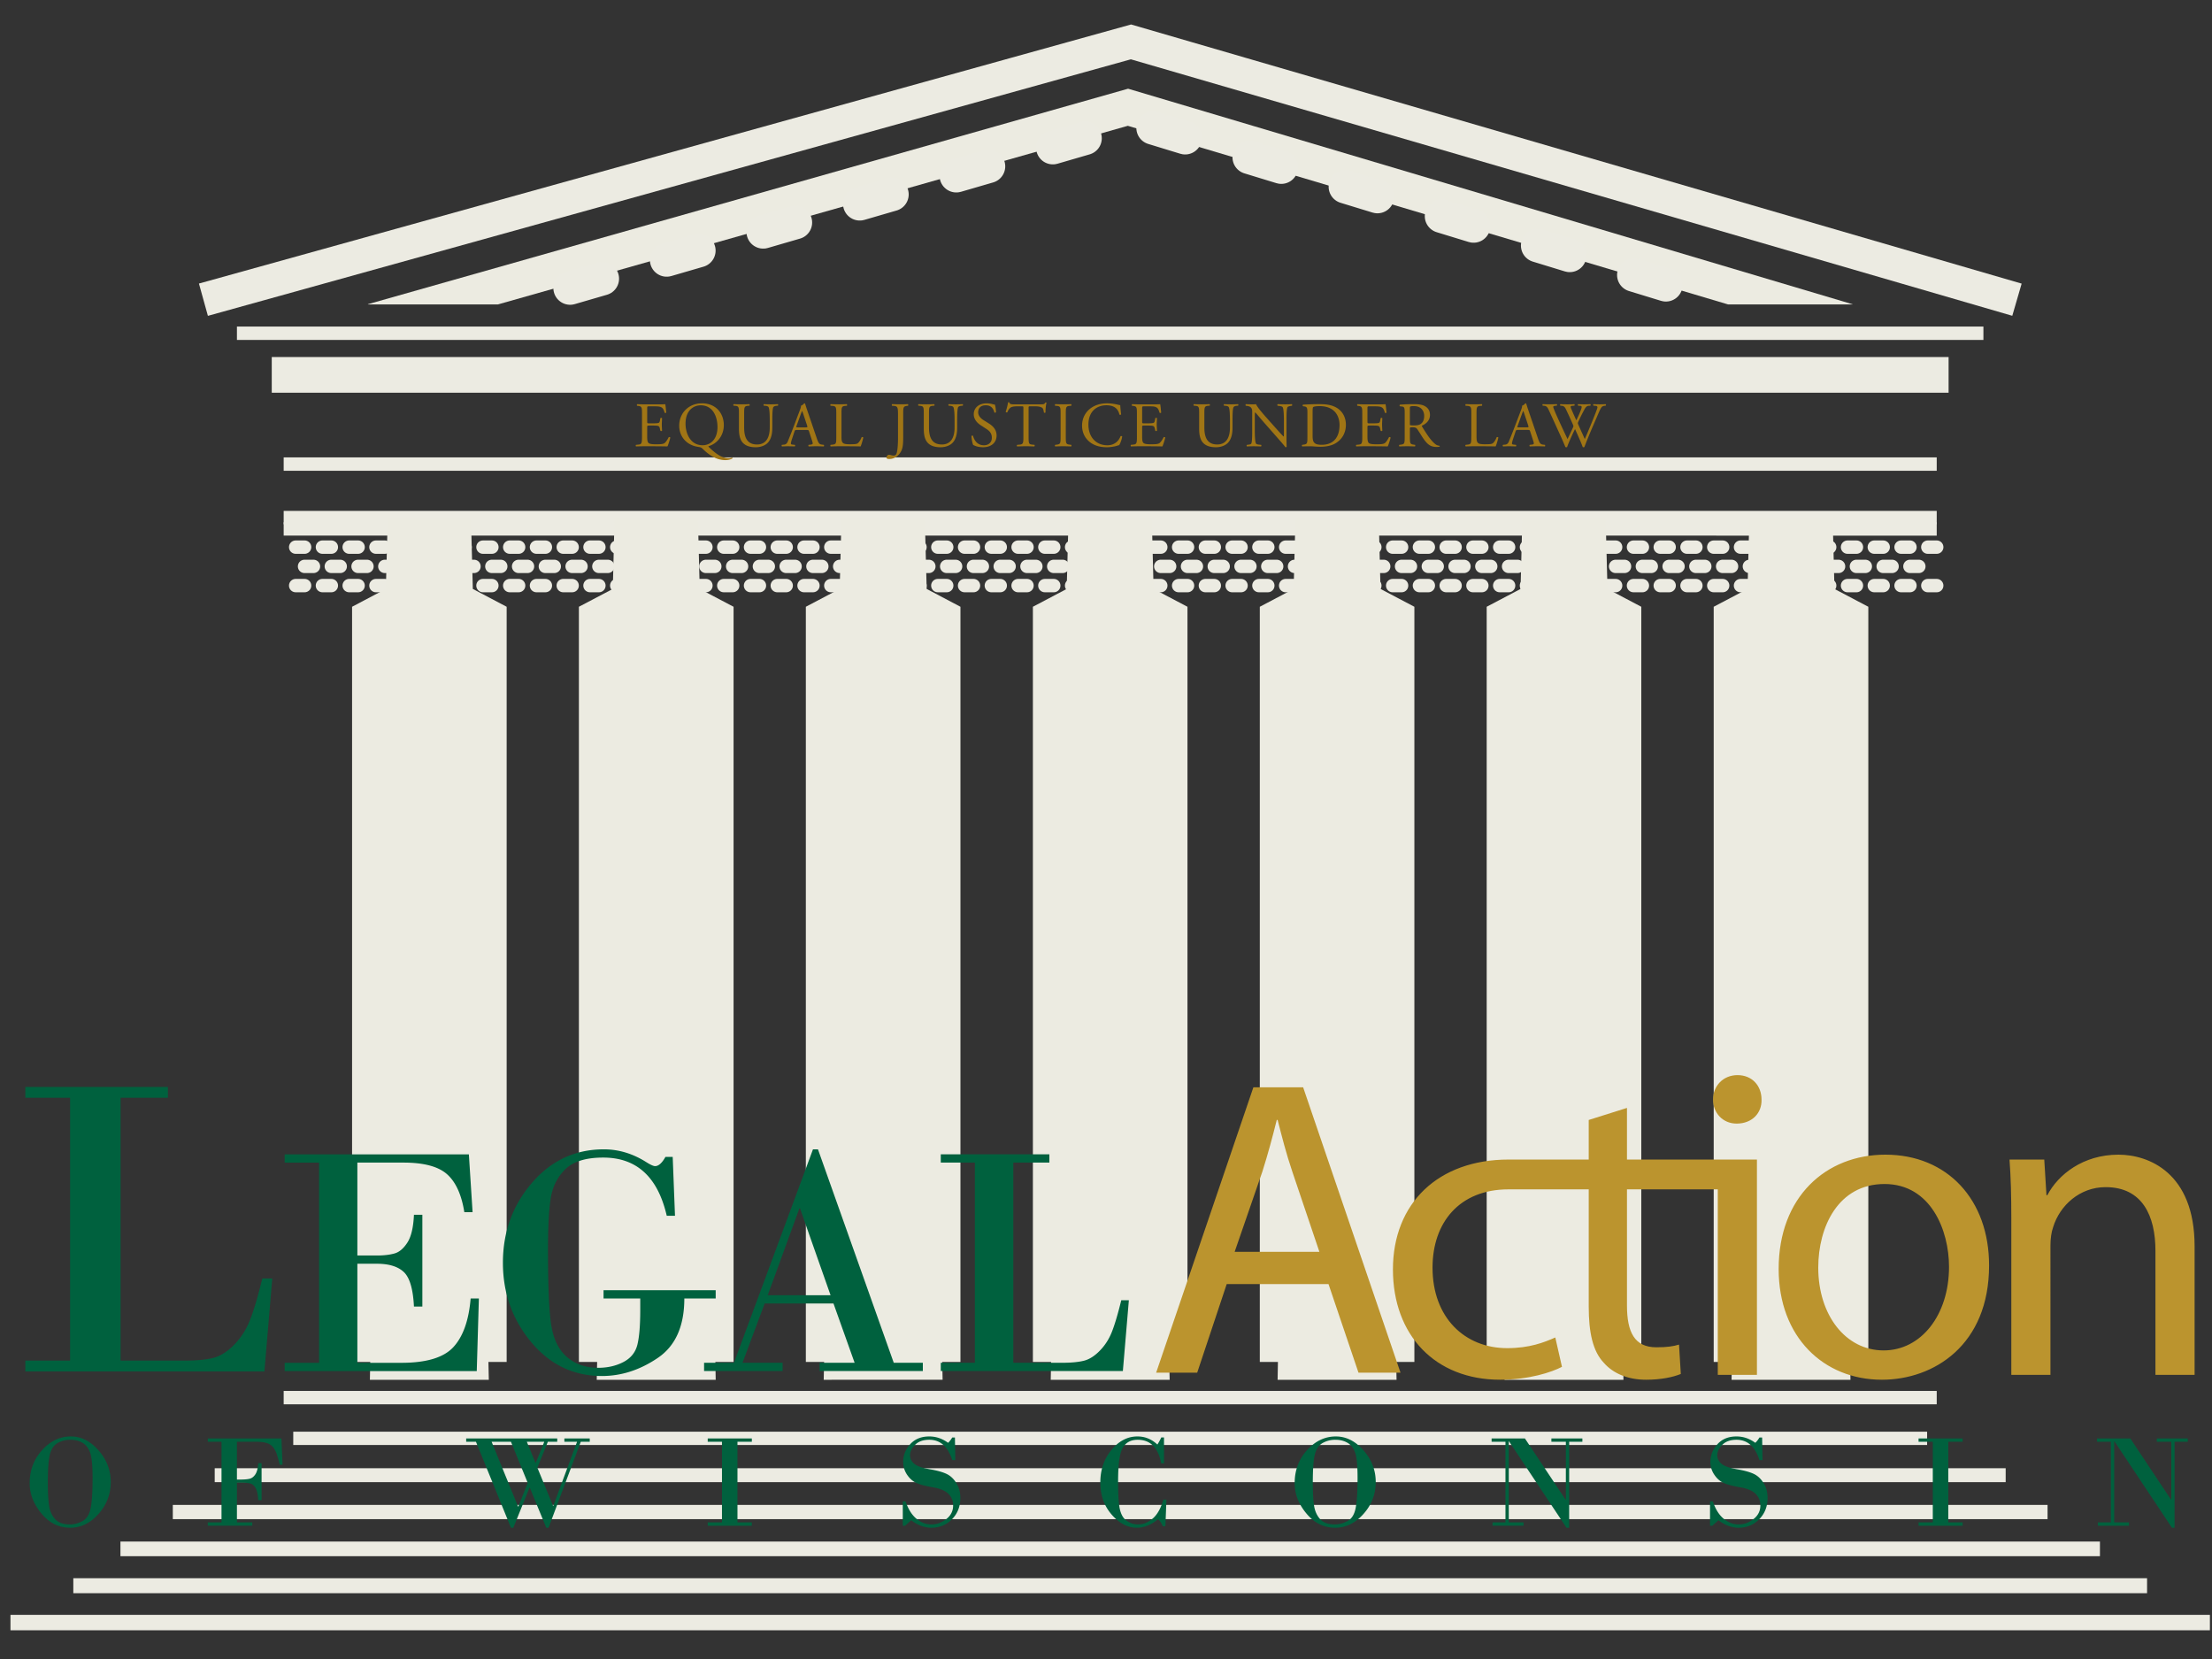
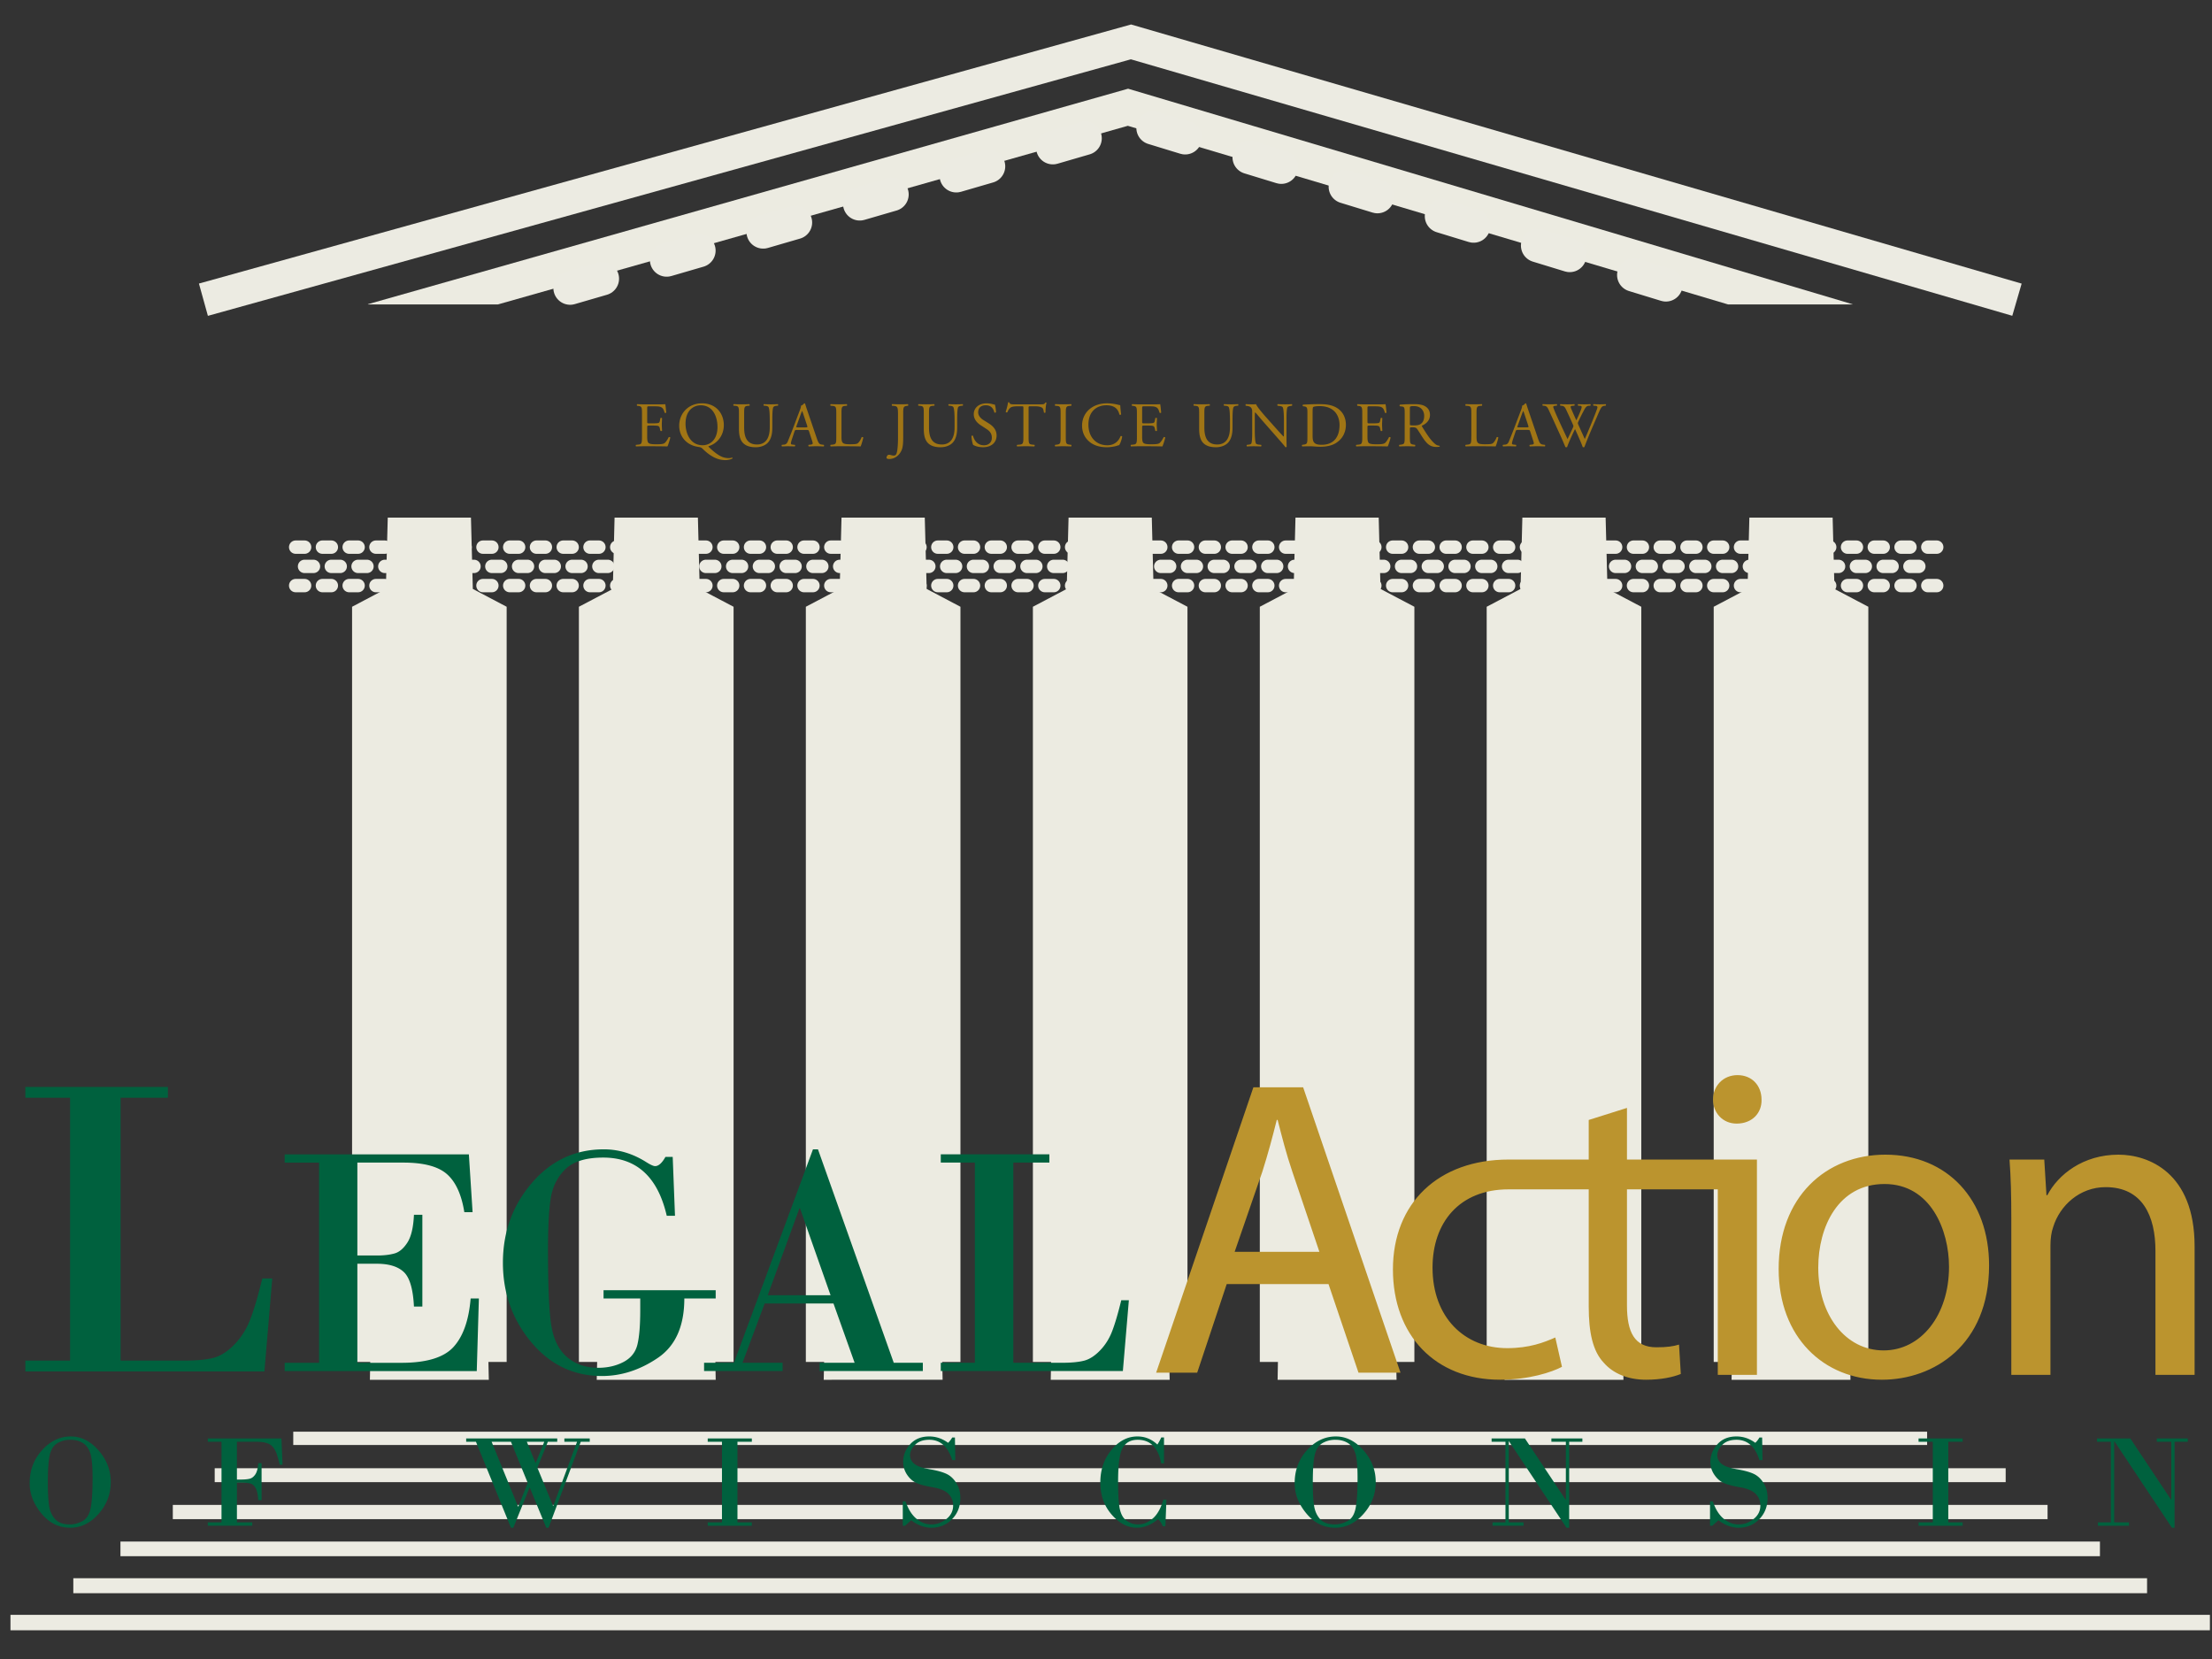
<svg xmlns="http://www.w3.org/2000/svg" viewBox="0 0 316.8 237.6">
  <rect x="0" y="0" width="316.8" height="237.6" fill="#333333" stroke="none" />
  <defs />
-   <path fill="none" stroke="#ECEBE2" stroke-width="5.11" d="M279.076 53.689H38.921" />
  <path fill="none" stroke="#ECEBE2" stroke-width="4.8" d="M288.867 42.923L161.977 6 29.133 42.923" />
-   <path fill="none" stroke="#ECEBE2" stroke-width="1.916" d="M33.933 47.728h250.129m-6.687 18.735H40.627m236.748 9.291H40.627" />
  <path fill="none" stroke="#ECEBE2" stroke-dasharray="1.277 2.555" stroke-linecap="round" stroke-linejoin="round" stroke-width="1.916" d="M274.814 81.117H43.182m234.193 2.751H40.627m236.748-5.508H40.627" />
-   <path fill="none" stroke="#ECEBE2" stroke-width="1.916" d="M277.375 74.127H40.627m236.748 126.039H40.627" />
  <g fill="none" stroke="#ECEBE2">
    <path stroke-width="1.905" d="M276 205.998H42" />
    <path stroke-width="1.994" d="M287.25 211.275H30.75" />
    <path stroke-width="2.041" d="M293.25 216.551H24.75" />
    <path stroke-width="2.097" d="M300.75 221.828H17.25" />
    <path stroke-width="2.146" d="M307.5 227.104h-297" />
    <path stroke-width="2.21" d="M316.5 232.381H1.5" />
  </g>
  <path fill="#ECEBE1" d="M170.068 86.9l-4.852-2.554-.258-10.219h-11.92l-.267 10.219-4.842 2.554v108.157h2.606l-.052 2.554h17.035l-.058-2.554h2.608zm-32.513 0l-4.837-2.554-.273-10.219h-11.924l-.263 10.219-4.846 2.554v108.157h2.615l-.056 2.554H135l-.051-2.554h2.606zm-32.493 0l-4.848-2.554-.262-10.219H88.018l-.253 10.219-4.856 2.554v108.157h2.614l-.06 2.554h17.039l-.046-2.554h2.606zm97.504 0l-4.852-2.554-.257-10.219h-11.92l-.264 10.219-4.845 2.554v108.157h2.595l-.046 2.554h17.035l-.048-2.554h2.602zm32.498 0l-4.841-2.554-.268-10.219H218.03l-.258 10.219-4.851 2.554v108.157h2.61l-.051 2.554h17.029l-.047-2.554h2.602zm32.514 0l-4.848-2.554-.262-10.219h-11.926l-.262 10.219-4.846 2.554v108.157h2.605l-.047 2.554h17.03l-.051-2.554h2.607zm-195.016 0l-4.845-2.554-.268-10.219H55.534l-.273 10.219-4.837 2.554v108.157h2.602l-.051 2.554h17.033l-.056-2.554h2.61zM71.32 43.598l90.207-25.58 85.959 25.58h17.842l.007-.023h-.013L161.564 12.703 52.698 43.564l.009.034z" />
  <path fill="none" stroke="#ECEBE2" stroke-dasharray="4.8 9.6" stroke-linecap="round" stroke-width="4.8" d="M165.146 18.318l76.48 23.401M81.652 41.25l79.875-23.232" />
  <path fill="#00613E" d="M10.057 218.801c-1.616 0-2.99-.676-4.115-2.031-1.131-1.354-1.693-2.803-1.693-4.344 0-1.85.593-3.432 1.778-4.736 1.184-1.311 2.556-1.963 4.122-1.963 1.474 0 2.793.664 3.958 1.99 1.173 1.332 1.756 2.844 1.756 4.533 0 1.737-.589 3.268-1.756 4.58-1.172 1.315-2.521 1.971-4.05 1.971zm.036-12.598c-.686 0-1.296.155-1.84.467-.546.313-.916.858-1.109 1.637-.195.775-.294 2.131-.294 4.064 0 1.334.057 2.397.168 3.196.111.793.394 1.453.853 1.976.454.522 1.173.783 2.147.783.595 0 1.195-.16 1.794-.476.599-.317.99-.94 1.173-1.871.183-.926.275-2.356.275-4.28 0-1.748-.113-2.949-.34-3.617-.227-.664-.593-1.146-1.093-1.439-.494-.295-1.075-.44-1.734-.44zm21.632 11.834v-11.55h-1.967v-.475h10.55l.158 3.773h-.417c0-.115-.108-.543-.328-1.279-.218-.736-.536-1.258-.958-1.562-.417-.307-1.125-.459-2.12-.459h-2.71v5.416h.514c.543 0 .979-.036 1.293-.112.316-.072.593-.281.825-.623.233-.34.374-.881.423-1.613h.475v5.295h-.475c-.05-.797-.174-1.373-.378-1.729-.198-.359-.456-.576-.768-.656-.309-.082-.775-.123-1.396-.123h-.514v5.695h2.2v.475h-6.375v-.475l1.968.002zm45.238-7.832l2.262 5.502 3.422-9.22h-1.818v-.475h3.634v.475h-1.286L78.564 218.8h-.327l-2.383-5.787-2.332 5.787h-.346l-5.011-12.312h-1.4v-.475h13.042v.475h-1.345l-1.499 3.717zm-2.748 5.611l1.364-3.444-2.402-5.884H70.41l3.805 9.328zm1.238-9.328l1.257 3.066 1.242-3.066h-2.499zm27.946 11.549v-11.549h-2.04v-.474h6.318v.474h-2.058v11.549h2.058v.475h-6.318v-.475zm33.365-12.162l.053 3.242h-.438c-.623-1.943-1.719-2.914-3.29-2.914-.868 0-1.544.237-2.028.719-.479.483-.721.979-.721 1.498 0 .477.2.887.6 1.221.4.336 1.131.594 2.196.779 1.063.182 1.87.406 2.427.67.557.262 1.023.701 1.408 1.318.378.612.571 1.315.571 2.114 0 1.226-.396 2.242-1.195 3.058-.798.813-1.788 1.221-2.968 1.221-.964 0-1.924-.357-2.881-1.072l-.876.783h-.325v-3.496h.401c.367 1.101.878 1.928 1.534 2.48.662.553 1.384.83 2.163.83.778 0 1.493-.259 2.141-.771s.971-1.16.971-1.945c0-.655-.224-1.211-.672-1.661-.449-.447-1.181-.761-2.191-.933-1.01-.17-1.784-.369-2.324-.598-.541-.228-1.006-.619-1.391-1.185a3.251 3.251 0 01-.577-1.866c0-.943.338-1.787 1.005-2.529.672-.744 1.585-1.113 2.733-1.113.961 0 1.863.303 2.695.914.229-.221.428-.475.595-.766l.384.002zm29.944 0v3.709h-.396c-.438-2.256-1.562-3.381-3.373-3.381-.979 0-1.691.379-2.137 1.146-.449.762-.67 2.369-.67 4.824 0 2.02.096 3.395.287 4.117.192.729.524 1.25 1.004 1.562.477.314.996.474 1.568.474.745 0 1.448-.283 2.102-.845.658-.562 1.166-1.469 1.521-2.707h.441l-.147 3.812h-.386c-.14-.4-.36-.736-.671-1.008-.979.813-1.989 1.221-3.023 1.221-1.32 0-2.521-.623-3.611-1.875-1.085-1.248-1.63-2.779-1.63-4.584 0-1.846.534-3.41 1.604-4.693 1.071-1.282 2.306-1.922 3.71-1.922 1.082 0 2.035.387 2.857 1.164.246-.389.43-.725.555-1.016h.396v.002zm24.515 12.926c-1.612 0-2.985-.676-4.114-2.031-1.127-1.354-1.689-2.803-1.689-4.344 0-1.85.59-3.432 1.773-4.736 1.184-1.311 2.561-1.963 4.127-1.963 1.471 0 2.789.664 3.959 1.99 1.168 1.332 1.752 2.844 1.752 4.533 0 1.737-.584 3.268-1.758 4.58-1.173 1.315-2.522 1.971-4.05 1.971zm.036-12.598a3.64 3.64 0 00-1.84.467c-.543.313-.912.858-1.107 1.637-.197.775-.295 2.131-.295 4.064 0 1.334.059 2.397.171 3.196.108.793.396 1.453.854 1.976.453.522 1.168.783 2.146.783.597 0 1.194-.16 1.793-.476.601-.317.993-.94 1.173-1.871.186-.926.275-2.356.275-4.28 0-1.748-.109-2.949-.336-3.617-.229-.664-.594-1.146-1.096-1.439-.496-.295-1.076-.44-1.738-.44zm33.476.285v12.313h-.382l-8.23-12.367h-.036v11.603h2.116v.475h-4.446v-.475h1.855v-11.549h-1.986v-.474h4.771l5.825 8.761h.039v-8.287h-2.072v-.474h4.437v.474zm27.636-.613l.055 3.242h-.439c-.621-1.943-1.719-2.914-3.287-2.914-.867 0-1.547.237-2.027.719-.48.483-.725.979-.725 1.498 0 .477.203.887.604 1.221.396.336 1.132.594 2.195.779 1.062.182 1.871.406 2.428.67.556.262 1.023.701 1.404 1.318.387.612.573 1.315.573 2.114 0 1.226-.396 2.242-1.194 3.058-.803.813-1.787 1.221-2.972 1.221-.964 0-1.919-.357-2.872-1.072l-.881.783h-.324v-3.496h.4c.365 1.101.876 1.928 1.535 2.48.658.552 1.379.83 2.162.83.777 0 1.492-.259 2.137-.771.654-.512.975-1.16.975-1.945 0-.655-.223-1.211-.671-1.661-.454-.447-1.185-.761-2.192-.933-1.008-.17-1.784-.369-2.324-.598-.539-.228-1.006-.619-1.389-1.185a3.217 3.217 0 01-.58-1.866c0-.943.334-1.787 1.008-2.529.671-.744 1.578-1.113 2.73-1.113.963 0 1.861.303 2.693.914.23-.221.428-.475.594-.766l.384.002zm24.441 12.162v-11.549h-2.038v-.474h6.317v.474h-2.06v11.549h2.06v.475h-6.317v-.475zm34.627-11.549v12.313h-.377l-8.23-12.367h-.041v11.603h2.121v.475h-4.45v-.475h1.854v-11.549h-1.983v-.474h4.77l5.826 8.761h.041v-8.287h-2.073v-.474h4.436v.474zM17.27 157.221v37.643h9.145c1.762 0 3.151-.133 4.163-.395 1.009-.262 2.01-.9 2.993-1.914.983-1.014 1.742-2.219 2.276-3.615.538-1.397 1.112-3.342 1.718-5.834h1.428l-1.124 13.31H3.629v-1.552h6.409v-37.643H3.629v-1.551h20.417v1.551H17.27zm33.911 9.283v13.307h2.804c.986 0 1.822-.098 2.509-.291.686-.188 1.304-.713 1.853-1.563.545-.847.858-2.177.938-3.98h1.204v13.148h-1.204c-.123-2.502-.606-4.148-1.449-4.945-.841-.791-2.125-1.188-3.851-1.188h-2.804v14.188H57.5c3.58 0 6.06-.754 7.44-2.258 1.38-1.506 2.205-3.82 2.465-6.955h1.179l-.303 10.395h-27.51v-1.182h4.926v-28.672h-4.926v-1.184h26.38l.532 8.284h-1.182c-.401-2.514-1.226-4.328-2.476-5.436-1.248-1.111-3.334-1.666-6.248-1.666l-6.596-.002zm40.513 19.459H86.44v-1.183h16.06v1.183h-4.491c0 3.967-1.269 6.809-3.817 8.527-2.546 1.721-5.205 2.581-7.983 2.581-4.056 0-7.437-1.618-10.135-4.86-2.7-3.238-4.047-7.025-4.047-11.359 0-4.397 1.378-8.203 4.141-11.424 2.76-3.217 6.201-4.822 10.321-4.822 2.127 0 4.166.619 6.105 1.854.586.367.996.551 1.23.551.491 0 .986-.438 1.478-1.316h1.042l.327 8.423H95.49c-1.283-5.554-4.312-8.332-9.095-8.332-2.484 0-4.298.562-5.439 1.68-1.141 1.119-1.838 2.533-2.093 4.234-.255 1.702-.382 4.143-.382 7.301 0 5.696.19 9.467.565 11.315.381 1.854 1.156 3.242 2.326 4.177 1.175.936 2.609 1.401 4.307 1.401 1.355 0 2.563-.279 3.62-.834 1.058-.557 1.72-1.385 1.991-2.49.271-1.102.406-2.748.406-4.938v-1.669h-.002zm27.677.719h-9.857l-3.171 8.494h5.741v1.182h-11.247v-1.182h4.279l11.317-30.57h.716l10.854 30.57h4.165v1.182h-14.79v-1.182h5.021l-3.028-8.494zm-9.418-1.18h9.001l-4.375-12.428h-.092l-4.534 12.428zm35.174-18.998v28.672h6.965c1.342 0 2.396-.104 3.169-.301.773-.199 1.534-.689 2.28-1.461.75-.771 1.326-1.688 1.736-2.752.41-1.066.846-2.547 1.309-4.443h1.088l-.859 10.139h-26.078v-1.182h4.884v-28.672h-4.884v-1.185h15.552v1.185h-5.162z" />
  <path fill="#BB942E" d="M222.759 170.34h4.777v16.818c0 3.631.57 6.368 2.168 8.028 1.332 1.525 3.437 2.418 6.047 2.418 2.168 0 3.891-.381 4.972-.826l-.255-4.207c-.826.253-1.721.386-3.249.386-3.122 0-4.206-2.168-4.206-5.992V170.34h13.996v-4.271h-13.996v-7.395l-5.477 1.725v5.67H216.06c-10.07 0-16.566 6.244-16.566 15.736 0 9.426 6.055 15.799 15.353 15.799 4.146 0 7.393-1.082 8.856-1.848l-.955-4.203c-1.595.701-3.694 1.527-6.883 1.527-6.113 0-10.699-4.396-10.699-11.529 0-6.432 3.818-11.213 10.896-11.213 3.055.002 6.697.002 6.697.002zm28.867 26.562V166.07h-5.607v30.832h5.607zm18.4-31.533c-8.532 0-15.289 6.051-15.289 16.373 0 9.75 6.437 15.862 14.783 15.862 7.451 0 15.354-4.967 15.354-16.371.001-9.43-5.989-15.864-14.848-15.864zm-.127 4.203c6.625 0 9.238 6.63 9.238 11.854 0 6.939-4.015 11.979-9.365 11.979-5.479 0-9.364-5.102-9.364-11.852 0-5.867 2.868-11.981 9.491-11.981zm18.159 27.33h5.604V178.37c0-.957.129-1.91.383-2.613.955-3.123 3.822-5.736 7.518-5.736 5.29 0 7.137 4.146 7.137 9.111v17.771h5.608v-18.409c0-10.576-6.627-13.123-10.897-13.123-5.095 0-8.662 2.866-10.191 5.799h-.129l-.315-5.099H287.8c.191 2.554.258 5.162.258 8.347v22.484zm-39.214-42.925c-2.038 0-3.507 1.529-3.507 3.504 0 1.912 1.406 3.439 3.381 3.439 2.227 0 3.631-1.527 3.566-3.439.001-1.975-1.34-3.504-3.44-3.504zM175.689 183.902l-4.229 12.691h-5.879l13.928-40.871h7.125l13.945 40.871h-6.017l-4.295-12.691h-14.578zm13.275-4.615l-3.863-11.437c-.909-2.67-1.516-5.098-2.121-7.459h-.121c-.605 2.426-1.271 4.91-2.061 7.396l-3.973 11.5h12.139z" />
  <path fill="#A07515" d="M221.166 58.117c.383.035.492.282.664.655.592 1.264 1.154 2.528 1.735 3.792.12.265.476 1.082.628 1.462.046.019.092.028.137.028s.082-.01.107-.028c.266-.753.811-1.918 1.137-2.582.283.638.811 1.773 1.102 2.582.035.019.082.028.128.028s.083-.01.108-.028c.373-.972.736-1.862 1.137-2.791l.662-1.535c.547-1.265.629-1.538 1.084-1.583l.174-.019c.062-.072.054-.189-.02-.218-.236.019-.501.027-.846.027-.283 0-.527-.009-.875-.027-.07.037-.081.137-.007.218l.264.019c.188.009.3.083.3.211 0 .108-.154.5-.272.826-.063.164-.546 1.373-.728 1.81a79.418 79.418 0 01-.815 1.919c-.302-.691-.619-1.374-.929-2.074-.047-.108-.064-.182-.064-.218s.035-.127.081-.218c.137-.318.521-1.109.71-1.445.202-.373.363-.784.745-.811l.264-.019c.056-.072.046-.189-.019-.218-.209.019-.57.027-.871.027-.338 0-.611-.009-.855-.027-.062.028-.082.128-.02.218l.273.019c.291.018.338.119.01.892-.198.491-.364.837-.537 1.191-.254-.563-.51-1.138-.701-1.582-.172-.41-.163-.476.191-.501l.236-.019c.055-.072.046-.189-.02-.218-.209.019-.545.027-.998.027-.364 0-.711-.009-.975-.027-.072.037-.082.146-.018.218l.218.019c.308.026.445.22.582.501.345.727.681 1.455.999 2.182a.752.752 0 01.071.237c0 .044-.062.198-.144.373-.236.509-.481 1.018-.699 1.473-.527-1.119-1.064-2.256-1.573-3.393-.283-.646-.474-1.109-.474-1.219 0-.084.108-.138.301-.155l.209-.019c.055-.062.063-.189-.02-.218a20.6 20.6 0 01-1.037.027c-.279 0-.689-.009-.935-.027-.075.037-.083.164-.029.218l.224.02zm-3.239 1.293c.101-.273.191-.492.219-.537h.02c.056.108.137.354.209.571l.49 1.483c.082.245.064.282-.199.282h-1.117c-.256 0-.266-.009-.191-.218l.569-1.581zm1.629 3.627c.072.218.117.382.117.48 0 .091-.127.146-.316.164l-.264.028c-.064.047-.057.192.017.229.265-.009.609-.028 1.045-.028.41 0 .728.01 1.101.028.045-.037.063-.183 0-.229l-.243-.028c-.394-.044-.511-.181-.773-.963l-1.245-3.655c-.137-.399-.281-.817-.399-1.218-.017-.063-.082-.083-.138-.083-.099.118-.254.282-.473.347.027.146-.025.317-.152.646l-.933 2.455c-.381 1.018-.638 1.607-.8 2.025-.127.327-.327.429-.545.445l-.302.028c-.055.047-.037.192.02.229.245-.009.572-.028.872-.028.427.009.709.01.946.028.082-.037.082-.183.019-.229l-.302-.028c-.219-.018-.264-.072-.264-.181 0-.102.063-.346.199-.755l.319-.954c.063-.192.116-.218.345-.218h1.374c.272 0 .31.025.372.227l.403 1.238zm-8.84-.49c0 .953-.018 1.08-.545 1.134l-.272.028c-.056.055-.037.201.021.227.508-.018.797-.025 1.181-.025h.835c.938 0 1.801.009 2.264.025.129-.244.385-1.171.385-1.271 0-.063-.174-.101-.229-.056-.183.464-.419.791-.599.899-.147.083-.338.12-1.11.12-.72 0-.894-.11-.99-.209-.166-.174-.192-.41-.192-.982v-3.166c0-.957.021-1.101.555-1.146l.219-.017c.055-.037.037-.2-.017-.229-.455.019-.765.027-1.118.027-.364 0-.673-.009-1.182-.027-.057.028-.074.19-.02.229l.229.017c.572.046.59.189.59 1.146v3.275h-.005zm-8.795-4.092c0-.256.029-.292.593-.292 1.01 0 1.456.683 1.456 1.399 0 .619-.211.938-.456 1.128-.265.201-.608.237-.937.237-.465 0-.601-.019-.627-.046-.029-.037-.029-.137-.029-.3v-2.126zm-.743 4.09c0 .956-.021 1.073-.546 1.137l-.229.028c-.056.064-.035.202.02.229.427-.019.755-.028 1.137-.028.361 0 .672.01 1.082.028.055-.027.07-.183.02-.229l-.191-.028c-.527-.072-.547-.181-.547-1.137v-1.146c0-.189.02-.198.43-.198.361 0 .508.09.645.291.28.409.654 1.036.892 1.373.646.92 1.11 1.146 1.883 1.146.173 0 .317-.018.399-.044.045-.037.037-.109-.01-.128a1.094 1.094 0 01-.627-.254c-.617-.52-1.101-1.246-1.826-2.419-.047-.072-.092-.164-.047-.218.455-.182 1.137-.654 1.137-1.52 0-.637-.317-1.045-.754-1.275-.42-.226-.955-.271-1.52-.271-.893 0-1.521.028-2.027.074-.072.035-.072.181-.011.226l.293.037c.372.044.399.2.399 1.064l-.002 3.262zm-6.074.002c0 .953-.046 1.09-.563 1.134l-.301.028c-.054.055-.037.201.018.227.537-.018.848-.025 1.236-.025h.818c.809 0 1.619.009 2.438.025.117-.244.346-.943.41-1.262-.037-.083-.166-.109-.229-.063-.236.473-.481.791-.646.883-.201.1-.465.137-1.164.137-.801 0-.992-.102-1.103-.209-.144-.155-.172-.464-.172-.946v-1.283c0-.236.028-.246.301-.246h.526c.354 0 .572.01.699.046.184.046.248.183.283.347l.082.354c.047.056.199.056.236-.009 0-.201-.035-.547-.035-.874 0-.345.035-.701.035-.918-.037-.062-.189-.062-.236-.009l-.072.373c-.045.227-.109.282-.219.318s-.391.055-.773.055h-.526c-.272 0-.301 0-.301-.255v-1.818c0-.348 0-.366.272-.366h.654c.4 0 .689.01.883.057.473.118.555.437.69.863.046.056.19.037.228-.018-.035-.401-.091-1.056-.146-1.21-.107.028-.644.028-1.228.028h-1.709c-.373 0-.683-.01-1.072-.028-.055.028-.071.191-.018.229l.145.019c.537.062.557.201.557 1.146l.002 3.27zm-7.112-3.565c0-.41.018-.637.09-.69.072-.055.364-.128.899-.128 2.383 0 2.867 1.691 2.867 2.691 0 1.692-.793 2.848-2.558 2.848-.572 0-.92-.092-1.119-.373-.153-.219-.182-.51-.182-.991v-3.356h.003zm-.746 3.565c0 .953-.018 1.062-.545 1.134l-.207.028c-.057.055-.037.201.017.227.428-.015.755-.023 1.136-.023.318-.001.898.069 1.482.069.701 0 1.445-.116 2.037-.435 1.037-.563 1.592-1.556 1.592-2.71 0-1.2-.619-2.237-1.848-2.686-.591-.217-1.234-.271-2-.271-.772 0-1.509.028-2.281.074-.09.035-.084.181-.008.227l.198.026c.382.055.427.246.427.883v3.457zm-2.991-2.357c0-.419-.021-1.546.136-1.874.037-.071.218-.145.509-.189l.127-.017c.057-.055.057-.183-.02-.229-.309.019-.545.027-.936.027-.345 0-.652-.009-1.072-.027-.072.028-.082.174-.018.229l.152.017c.365.046.512.101.564.182.174.273.182 1.455.182 1.883v1.946c0 .19 0 .336-.035.382h-.018c-.43-.437-.873-.944-1.502-1.646l-.884-.992c-.299-.336-1.373-1.537-1.556-2a2.796 2.796 0 01-.418.027c-.162 0-.645.001-1.025-.027-.074.037-.074.174-.02.229l.156.017c.219.026.437.092.562.218.189.209.199.4.199.655v2.629c0 .436.01 1.545-.118 1.873-.045.1-.19.155-.399.181l-.244.028c-.057.056-.045.183.018.229.316-.019.562-.028.943-.028.338 0 .654.01 1.064.028.062-.047.07-.155.02-.229l-.283-.028c-.228-.018-.41-.072-.463-.172-.155-.273-.166-1.455-.166-1.881v-1.983c0-.272.011-.481.047-.591h.019c.19.2.81.945 1.056 1.229l2.11 2.399c.792.9 1.054 1.219 1.162 1.373.103 0 .153-.044.174-.099-.026-.237-.026-1.319-.026-1.592V60.19h.003zm-8.103 1.047c0 1.384-.499 2.42-1.82 2.42-1.392 0-1.845-.965-1.845-2.429v-1.964c0-.946.017-1.1.544-1.146l.219-.019c.056-.036.035-.189-.018-.218a24.114 24.114 0 01-2.246 0c-.054.028-.072.183-.018.218l.228.019c.527.047.546.2.546 1.146v2.146c0 1.083.228 1.746.707 2.146.445.382 1.073.499 1.702.499.673 0 1.347-.235 1.737-.662.508-.546.634-1.382.634-2.173v-1.028c0-.508 0-1.555.129-1.854.054-.118.228-.201.454-.22l.219-.019c.045-.055.055-.172-.019-.218-.327.019-.571.027-.955.027-.353 0-.69-.009-1.035-.027-.056.037-.071.155-.019.218l.228.019c.228.019.394.083.455.191.155.272.173 1.319.173 1.882v1.046zm-13.322 1.31c0 .953-.045 1.09-.562 1.134l-.301.028c-.055.055-.036.201.019.227.537-.018.847-.025 1.236-.025h.817c.81 0 1.617.009 2.437.025.119-.244.346-.943.409-1.262-.035-.083-.162-.109-.227-.063-.236.473-.482.791-.646.883-.201.1-.465.137-1.164.137-.801 0-.991-.102-1.1-.209-.146-.155-.172-.464-.172-.946v-1.283c0-.236.024-.246.299-.246h.527c.354 0 .571.01.7.046.181.046.244.183.28.347l.08.354c.047.056.201.056.238-.009 0-.201-.035-.547-.035-.874 0-.345.035-.701.035-.918-.037-.062-.191-.062-.238-.009l-.07.373c-.046.227-.109.282-.219.318-.108.036-.393.055-.771.055h-.527c-.273 0-.299 0-.299-.255v-1.818c0-.348 0-.366.271-.366h.653c.401 0 .691.01.883.057.473.118.556.437.69.863.046.056.192.037.229-.018-.036-.401-.092-1.056-.146-1.21-.109.028-.646.028-1.227.028h-1.71c-.372 0-.683-.01-1.072-.028-.056.028-.073.191-.019.229l.146.019c.535.062.554.201.554 1.146v3.272h.002zm-7.857-1.601c0 1.175.562 2.001 1.29 2.5.665.445 1.446.608 2.265.608.582 0 1.236-.134 1.438-.207.1-.037.209-.073.316-.091.137-.172.373-.772.438-1.246-.036-.063-.172-.083-.236-.037-.209.537-.729 1.3-1.9 1.3-1.492 0-2.701-1.054-2.701-2.965 0-1.881 1.183-2.766 2.574-2.766 1.318 0 1.728.71 1.863 1.33.064.053.201.044.246-.019a20.003 20.003 0 01-.127-1.337c-.082.009-.146-.009-.255-.037a7.038 7.038 0 00-1.61-.218c-.945 0-1.791.255-2.455.773-.691.539-1.146 1.403-1.146 2.412m-3.075 1.581c0 .965-.018 1.092-.554 1.154l-.228.028c-.055.056-.036.202.018.229.455-.019.764-.028 1.146-.028.363 0 .672.01 1.127.028.054-.027.072-.191.018-.229l-.228-.028c-.536-.062-.554-.189-.554-1.154V59.29c0-.963.018-1.118.554-1.164l.228-.017c.055-.036.036-.2-.018-.229-.455.019-.764.027-1.127.027-.383 0-.691-.009-1.146-.027-.054.028-.072.19-.018.229l.228.017c.536.046.554.201.554 1.164v3.237zm-4.584-4.028c0-.3-.009-.311.264-.311h.646c.501 0 .847.072 1.055.228.137.101.201.437.229.664.045.055.198.055.234-.019-.027-.272.037-1.007.137-1.38-.018-.037-.118-.045-.164-.028-.135.237-.217.256-.707.256h-3.684c-.418 0-.718.009-.772-.282-.027-.028-.146-.02-.173 0-.064.363-.2.943-.346 1.354.037.072.164.118.236.063.1-.228.191-.428.409-.628.228-.209.728-.228 1.118-.228h.5c.273 0 .273.01.273.291v4.065c0 .956-.045 1.092-.564 1.137l-.326.028c-.073.047-.056.202 0 .229.582-.019.9-.028 1.264-.028.362 0 .672.01 1.191.028.055-.027.072-.191.018-.229l-.291-.028c-.529-.044-.547-.181-.547-1.137v-4.045zm-4.584 3.875c0-.864-.562-1.391-1.135-1.746l-.727-.454c-.338-.209-.775-.591-.775-1.119 0-.418.191-1.011 1.084-1.011.873 0 1.118.592 1.236 1.029.045.053.191.025.229-.027 0-.382-.082-.893-.164-1.11-.073 0-.2-.018-.318-.055a3.547 3.547 0 00-.846-.118c-1.184 0-1.855.701-1.855 1.564 0 .746.527 1.264.982 1.563l.863.563c.664.428.746.873.746 1.273 0 .545-.373 1.045-1.137 1.045-1.055 0-1.428-.891-1.564-1.354-.036-.056-.173-.037-.219.027.02.429.137 1.072.246 1.272.173.1.654.335 1.418.335 1.185.004 1.936-.676 1.936-1.677m-6.017-1.137c0 1.384-.5 2.42-1.819 2.42-1.392 0-1.845-.965-1.845-2.429v-1.964c0-.946.018-1.1.545-1.146l.219-.019c.054-.036.035-.189-.02-.218a24.064 24.064 0 01-2.246 0c-.055.028-.072.183-.018.218l.228.019c.526.047.546.2.546 1.146v2.146c0 1.083.227 1.746.709 2.146.445.382 1.072.499 1.7.499.673 0 1.347-.235 1.737-.662.51-.546.637-1.382.637-2.173v-1.028c0-.508 0-1.555.127-1.854.055-.118.228-.201.454-.22l.218-.019c.047-.055.056-.172-.018-.218-.327.019-.572.027-.955.027-.354 0-.69-.009-1.037-.027-.053.037-.072.155-.018.218l.229.019c.227.019.391.083.454.191.154.272.173 1.319.173 1.882v1.046zm-8.102 1.492c0 .491-.027 1.854-.236 2.282-.063.127-.173.236-.363.236-.128 0-.255-.026-.383-.063a1.17 1.17 0 00-.336-.054c-.191 0-.328.264-.328.418 0 .18.282.188.391.188.846 0 1.49-.579 1.79-1.308.173-.417.209-1.045.209-1.763V59.29c0-.964.019-1.092.555-1.165l.136-.017c.055-.036.036-.2-.018-.229-.364.019-.674.027-1.038.027-.38 0-.69-.009-1.217-.027-.055.028-.073.19-.019.229l.228.017c.536.046.627.155.627 1.165v3.438h.002zm-8.839-.182c0 .953-.019 1.08-.545 1.134l-.273.028c-.054.055-.036.201.019.227.509-.018.8-.025 1.181-.025h.836c.937 0 1.801.009 2.265.025.126-.244.381-1.171.381-1.271 0-.063-.173-.101-.228-.056-.182.464-.418.791-.6.899-.145.083-.336.12-1.109.12-.718 0-.892-.11-.991-.209-.163-.174-.191-.41-.191-.982v-3.166c0-.957.018-1.101.555-1.146l.218-.017c.054-.037.037-.2-.019-.229-.455.019-.764.027-1.118.027-.362 0-.672-.009-1.181-.027-.054.028-.073.19-.019.229l.228.017c.572.046.591.189.591 1.146v3.276zm-5.121-3.137c.101-.273.191-.492.218-.537h.019c.055.108.136.354.209.571l.491 1.483c.083.245.064.282-.2.282h-1.118c-.254 0-.263-.009-.19-.218l.571-1.581zm1.628 3.627c.072.218.117.382.117.48 0 .091-.127.146-.317.164l-.264.028c-.063.047-.054.192.019.229.263-.009.609-.028 1.045-.028.409 0 .728.01 1.101.028.046-.037.063-.183 0-.229l-.246-.028c-.391-.044-.509-.181-.773-.963l-1.246-3.655c-.136-.399-.282-.817-.4-1.218-.018-.063-.082-.083-.137-.083-.099.118-.254.282-.472.347.027.146-.028.317-.155.646l-.926 2.456c-.382 1.018-.637 1.607-.801 2.025-.127.327-.328.429-.546.445l-.3.028c-.054.047-.036.192.019.229.246-.009.573-.028.873-.028.428.009.709.01.946.028.082-.037.082-.183.018-.229l-.3-.028c-.218-.018-.264-.072-.264-.181 0-.102.063-.345.2-.755l.318-.954c.063-.192.119-.218.346-.218h1.371c.274 0 .31.025.373.227l.401 1.237zm-6.037-1.8c0 1.384-.5 2.42-1.82 2.42-1.392 0-1.846-.965-1.846-2.429v-1.964c0-.946.018-1.1.546-1.146l.218-.019c.054-.036.036-.189-.019-.218a24.105 24.105 0 01-2.244 0c-.055.028-.073.183-.019.218l.228.019c.527.047.545.2.545 1.146v2.146c0 1.083.228 1.746.708 2.146.446.382 1.073.499 1.701.499.674 0 1.348-.235 1.738-.662.508-.546.636-1.382.636-2.173v-1.028c0-.508 0-1.555.127-1.854.054-.118.228-.201.455-.22l.218-.019c.046-.055.055-.172-.018-.218-.328.019-.573.027-.955.027-.354 0-.689-.009-1.035-.027-.055.037-.073.155-.019.218l.228.019c.228.019.391.083.455.191.154.272.172 1.319.172 1.882v1.046zm-9.612 2.529c-1.792 0-2.448-1.743-2.448-3.088 0-1.988 1.228-2.633 2.173-2.633 1.738 0 2.402 1.617 2.402 3.116.001 1.787-1.036 2.605-2.127 2.605m-.119-6.003c-1.874 0-3.237 1.389-3.237 3.205 0 1.297.735 2.378 1.944 2.834.328.127.655.181.892.218.254.045.336.063.61.339.337.328.937.86 1.682 1.206a3.555 3.555 0 001.472.335c.318 0 .728-.07 1.018-.233.027-.046.009-.127-.044-.137a1.391 1.391 0 01-.437.081c-.21 0-.51-.018-.847-.127-.726-.237-1.562-.987-2.026-1.438-.055-.054-.091-.09-.072-.137 1.273-.382 2.199-1.535 2.199-3.032.001-1.598-1.053-3.114-3.154-3.114m-8.566 4.784c0 .953-.046 1.09-.564 1.134l-.3.028c-.054.055-.036.201.019.227.537-.018.846-.025 1.236-.025h.818c.809 0 1.618.009 2.437.025.119-.244.345-.943.41-1.262-.037-.083-.164-.109-.228-.063-.236.473-.482.791-.646.883-.199.1-.463.137-1.164.137-.8 0-.991-.102-1.1-.209-.146-.155-.173-.464-.173-.946v-1.283c0-.236.027-.246.3-.246h.527c.355 0 .573.01.7.046.183.046.246.183.282.347l.082.354c.046.056.201.056.237-.009 0-.201-.035-.547-.035-.874 0-.345.035-.701.035-.918-.036-.062-.191-.062-.237-.009l-.072.373c-.046.227-.109.282-.218.318s-.392.055-.773.055h-.528c-.273 0-.3 0-.3-.255v-1.818c0-.348 0-.366.273-.366h.654c.4 0 .691.01.882.057.473.118.555.437.691.863.046.056.191.037.227-.018-.036-.401-.091-1.056-.145-1.21-.109.028-.646.028-1.228.028h-1.709c-.372 0-.682-.01-1.072-.028-.055.028-.073.191-.019.229l.146.019c.536.062.555.201.555 1.146v3.27z" />
</svg>